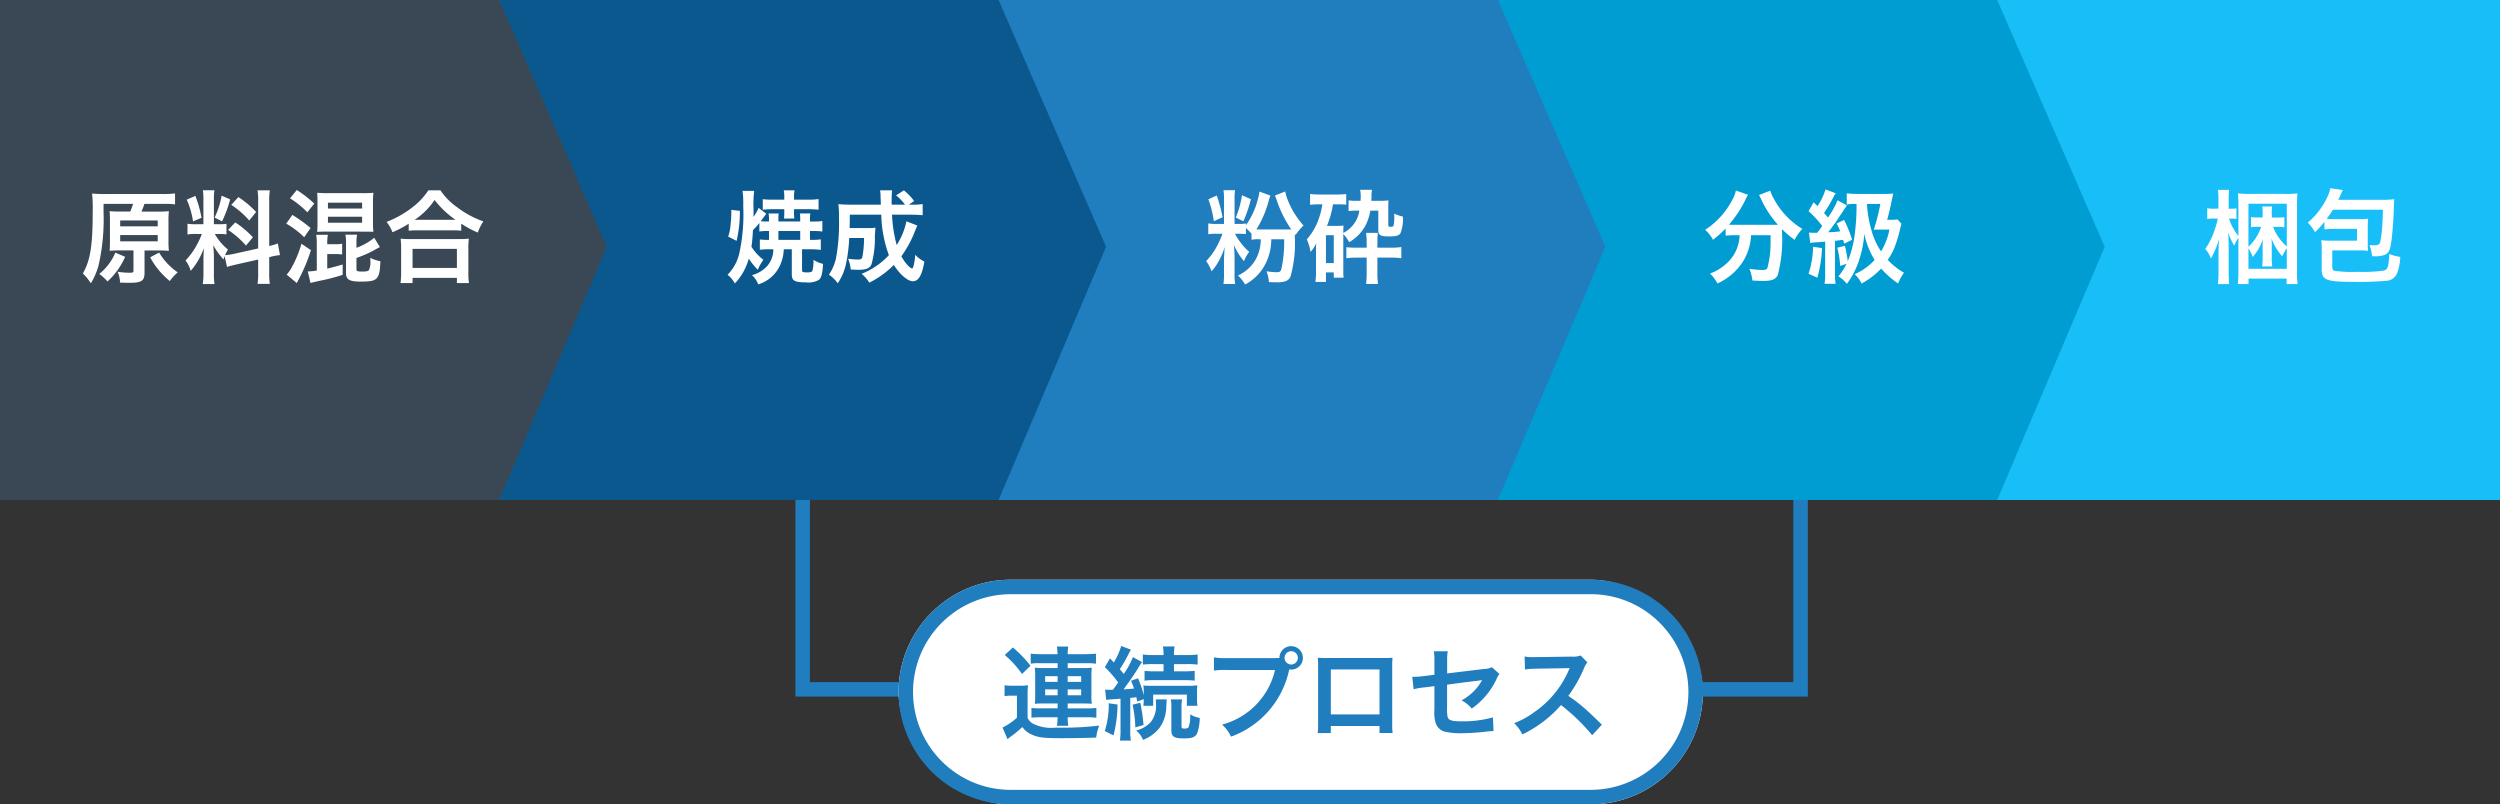
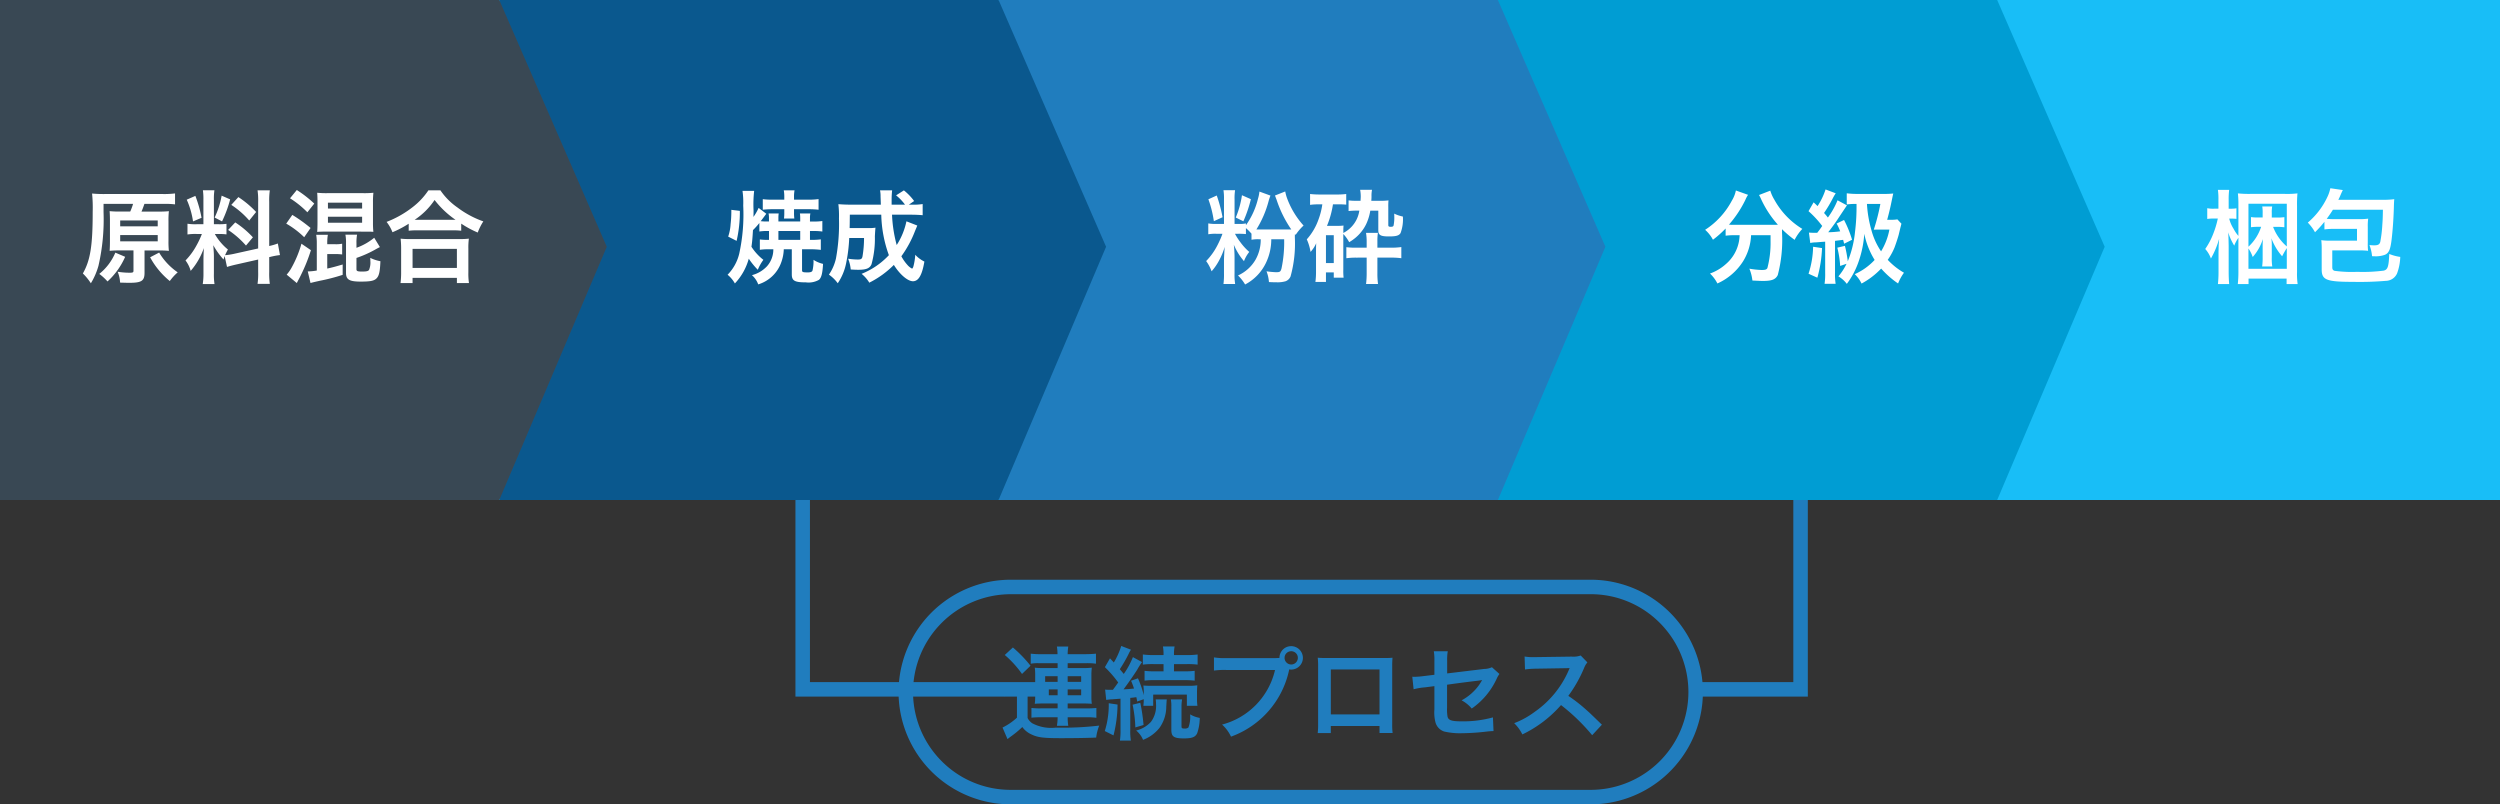
<svg xmlns="http://www.w3.org/2000/svg" width="345" height="111" viewBox="0 0 345 111">
  <rect x="0" y="0" width="345" height="111" fill="#333333" stroke="none" />
  <g id="グループ_8699" data-name="グループ 8699" transform="translate(-15 -145)">
    <path id="パス_38808" data-name="パス 38808" d="M-11709.536,9356.131h-34.964v-45.445h2v43.445h32.964Z" transform="translate(11869.272 -9115)" fill="#207dbe" />
-     <rect id="長方形_11245" data-name="長方形 11245" width="111" height="31" rx="15.5" transform="translate(139 225)" fill="#fff" />
    <path id="長方形_11245_-_アウトライン" data-name="長方形 11245 - アウトライン" d="M15.5,2A13.5,13.5,0,0,0,5.954,25.046,13.412,13.412,0,0,0,15.5,29h80a13.5,13.5,0,0,0,9.546-23.046A13.412,13.412,0,0,0,95.5,2h-80m0-2h80a15.5,15.5,0,0,1,0,31h-80a15.5,15.5,0,0,1,0-31Z" transform="translate(139 225)" fill="#207dbe" />
    <path id="パス_38945" data-name="パス 38945" d="M7.952-9.478v.672h-2A9.106,9.106,0,0,1,4.8-8.862a7.46,7.46,0,0,1,.056.994V-4.9A7.487,7.487,0,0,1,4.8-3.878c.35-.028.742-.042,1.162-.042H7.952v.672H5.726A9.939,9.939,0,0,1,4.34-3.3V-1.96a12.727,12.727,0,0,1,1.386-.056H7.952a6.976,6.976,0,0,1-.1,1.176H9.422a7.613,7.613,0,0,1-.084-1.176H11.9a8.737,8.737,0,0,1,1.4.07V-3.3a11.012,11.012,0,0,1-1.4.056H9.338V-3.92h2.17c.462,0,.77.014,1.162.042A7.1,7.1,0,0,1,12.614-4.9V-7.784a7.962,7.962,0,0,1,.056-1.078,9.638,9.638,0,0,1-1.162.056H9.338v-.672H11.83a8.615,8.615,0,0,1,1.414.07v-1.386a15.633,15.633,0,0,1-1.6.07H9.338a7.247,7.247,0,0,1,.084-1.05H7.854a7.42,7.42,0,0,1,.084,1.05H5.824a11.526,11.526,0,0,1-1.582-.07v1.386a5.355,5.355,0,0,1,1.148-.07Zm0,1.792V-6.9H6.23v-.784Zm1.386,0H11.2V-6.9H9.338ZM7.952-5.866v.812H6.23v-.812Zm1.386,0H11.2v.812H9.338ZM.658-10.612a14.122,14.122,0,0,1,2.38,2.618L4.214-9.128a17.514,17.514,0,0,0-2.436-2.52ZM.63-4.928A5.2,5.2,0,0,1,1.568-5h.77V-1.96A8.367,8.367,0,0,1,.35-.6l.686,1.6c.126-.112.252-.2.406-.322A13.584,13.584,0,0,0,3.08-.672,3.052,3.052,0,0,0,4.312.336C5.194.77,5.978.868,8.4.868c1.666,0,3.7-.028,4.872-.084a6.659,6.659,0,0,1,.42-1.652A43.232,43.232,0,0,1,7.7-.588a5.589,5.589,0,0,1-3.248-.6,1.966,1.966,0,0,1-.644-.728v-3A14.106,14.106,0,0,1,3.864-6.44,6.366,6.366,0,0,1,2.8-6.37H1.75A6.261,6.261,0,0,1,.63-6.44Zm14.028.518a6.115,6.115,0,0,1,.882-.084q.126-.021.546-.042.189-.021.546-.042V-.266a8.845,8.845,0,0,1-.084,1.47H18.06a8.268,8.268,0,0,1-.084-1.47V-4.69c.42-.042.532-.056.84-.1.042.2.07.308.112.6l.91-.322a5.319,5.319,0,0,1-.056.91H21.14v-1.54h4.648V-3.6h1.456a6.227,6.227,0,0,1-.056-.994v-.84a9.637,9.637,0,0,1,.042-.994,8.269,8.269,0,0,1-1.344.07H21.042a11.664,11.664,0,0,1-1.26-.042,5.673,5.673,0,0,1,.056,1.008v.336a13.223,13.223,0,0,0-.8-2.338l-.952.336a9.982,9.982,0,0,1,.406,1.078c-.42.042-.658.07-1.442.112.56-.742,1.428-1.988,1.876-2.7A9.731,9.731,0,0,1,19.6-9.632l-1.26-.686a11.176,11.176,0,0,1-1.26,2.324c-.21-.252-.28-.336-.546-.658a18.87,18.87,0,0,0,1.246-2.17,3.519,3.519,0,0,1,.294-.518l-1.344-.518a10.044,10.044,0,0,1-1.022,2.282l-.532-.574-.7,1.218A15.875,15.875,0,0,1,16.31-6.818c-.322.462-.322.462-.728,1.008h-.5a3.486,3.486,0,0,1-.574-.028Zm7.91-4.942v.994h-1.19a9.706,9.706,0,0,1-1.428-.07V-7.07a9.382,9.382,0,0,1,1.414-.07h4.088a11.557,11.557,0,0,1,1.414.07V-8.428a9.823,9.823,0,0,1-1.428.07H24.01v-.994h1.75a10.173,10.173,0,0,1,1.512.07v-1.4a11.178,11.178,0,0,1-1.554.084H24.01v-.126a5.44,5.44,0,0,1,.084-1.064h-1.61a5.691,5.691,0,0,1,.084,1.05v.14h-1.3a11.178,11.178,0,0,1-1.554-.084v1.4a10.389,10.389,0,0,1,1.526-.07Zm-7.56,5.4a12.149,12.149,0,0,1-.546,3.836l1.2.6a17.83,17.83,0,0,0,.56-4.256Zm3.29.2a17.163,17.163,0,0,1,.378,3.136L19.81-.952a26.042,26.042,0,0,0-.448-3.066Zm5.278-.728a4.83,4.83,0,0,1,.07.994v3.22C23.646.658,24.01.9,25.368.9c1.148,0,1.6-.182,1.848-.728a6.581,6.581,0,0,0,.35-2.1,4.033,4.033,0,0,1-1.33-.49A4.157,4.157,0,0,1,26-.6a.782.782,0,0,1-.532.14c-.336,0-.42-.056-.42-.294v-2.73a4.966,4.966,0,0,1,.084-.994Zm-2.086,0a4.816,4.816,0,0,1,.042.644,3.681,3.681,0,0,1-.7,2.45,4.083,4.083,0,0,1-2.044,1.2,3.138,3.138,0,0,1,.952,1.288A5.369,5.369,0,0,0,21.994-.532a5.069,5.069,0,0,0,.952-2.94c.042-.742.042-.742.07-1.008Zm9.828-5.7a9.592,9.592,0,0,1-1.792-.1v1.82A10.087,10.087,0,0,1,31.29-8.54h6.664a10.153,10.153,0,0,1-7.308,7.532A5.152,5.152,0,0,1,31.878.658a12.556,12.556,0,0,0,8.036-9.282,1.913,1.913,0,0,0,.266.028A1.625,1.625,0,0,0,41.8-10.22a1.622,1.622,0,0,0-1.624-1.61,1.613,1.613,0,0,0-1.61,1.624c-.238.014-.406.028-.826.028Zm8.862-.952a.911.911,0,0,1,.924.91.923.923,0,0,1-.924.924.92.92,0,0,1-.91-.924A.908.908,0,0,1,40.18-11.13ZM52.374-.812V.154H54.18a9.6,9.6,0,0,1-.056-1.218V-9.072c0-.518.014-.8.042-1.162-.322.028-.574.042-1.176.042H45.038c-.56,0-.854-.014-1.19-.042A9.3,9.3,0,0,1,43.9-9.058v8.022a9.356,9.356,0,0,1-.056,1.2h1.806v-.98Zm0-1.6h-6.72v-6.2h6.72Zm15.512-6.51a2.624,2.624,0,0,1-1.078.238l-5.1.616V-9.828a6.813,6.813,0,0,1,.084-1.3H59.864a6.958,6.958,0,0,1,.084,1.33v1.918L58.464-7.7a11.048,11.048,0,0,1-1.232.1c-.07,0-.182,0-.336-.014l.182,1.736a8.191,8.191,0,0,1,1.554-.266l1.316-.168v3.206a5.369,5.369,0,0,0,.14,1.764,1.831,1.831,0,0,0,1.2,1.288,9.659,9.659,0,0,0,2.492.238,31.188,31.188,0,0,0,3.472-.238,8.466,8.466,0,0,1,.854-.056L68.026-2a15.5,15.5,0,0,1-4.3.546c-1.428,0-1.876-.154-1.974-.7a6.255,6.255,0,0,1-.056-1.2V-6.51c1.456-.21,2.9-.392,4.312-.56.21-.028.308-.042.532-.084-.252.42-.336.546-.532.826A7.07,7.07,0,0,1,63.7-4.354,4.631,4.631,0,0,1,65.1-3.22a10.208,10.208,0,0,0,3.43-4.088,3.455,3.455,0,0,1,.392-.686ZM83.062-.994c-1.694-1.638-1.694-1.638-2.044-1.946a21.7,21.7,0,0,0-2.59-2.03,18.541,18.541,0,0,0,2.184-3.864,2.693,2.693,0,0,1,.448-.756l-.924-.952a3.033,3.033,0,0,1-1.246.154l-4.928.07h-.336a6.127,6.127,0,0,1-1.232-.084L72.45-8.61a11.033,11.033,0,0,1,1.526-.112c4.41-.07,4.41-.07,4.634-.084l-.154.364a13.494,13.494,0,0,1-4.7,5.7,11.558,11.558,0,0,1-2.8,1.54A5.616,5.616,0,0,1,72.086.35,16.637,16.637,0,0,0,77.42-3.7a26.913,26.913,0,0,1,4.3,4.158Z" transform="translate(153 246)" fill="#207dbe" />
    <path id="パス_38805" data-name="パス 38805" d="M-11715.939,9356.131h-14.931v-2h12.931v-43.445h2Z" transform="translate(11980.418 -9115)" fill="#207dbe" />
    <rect id="長方形_11244" data-name="長方形 11244" width="345" height="69" transform="translate(15 145)" fill="#18bef7" />
    <path id="パス_38804" data-name="パス 38804" d="M0,0H68.9L83.737,34.055,68.9,69H0Z" transform="translate(221.711 145)" fill="#009dd3" />
    <path id="パス_38806" data-name="パス 38806" d="M0,0H68.9L83.737,34.055,68.9,69H0Z" transform="translate(152.808 145)" fill="#207dbe" />
    <path id="パス_38807" data-name="パス 38807" d="M0,0H68.9L83.737,34.055,68.9,69H0Z" transform="translate(83.903 145)" fill="#0a588e" />
    <path id="パス_38809" data-name="パス 38809" d="M0,0H68.9L83.737,34.055,68.9,69H0Z" transform="translate(15 145)" fill="#394854" />
    <path id="パス_38940" data-name="パス 38940" d="M5.53-8.806a12.842,12.842,0,0,1-1.4-.056c.028.434.042.756.042,1.4v2.674c0,.6-.014,1.008-.042,1.4.434-.042.9-.056,1.4-.056H7.42V-.63c0,.224-.1.266-.532.266A10.378,10.378,0,0,1,5.236-.5a4.443,4.443,0,0,1,.336,1.5c.6.014.882.028,1.26.028,1.708,0,2.114-.266,2.114-1.386v-3.08h1.96c.518,0,.952.014,1.4.056a11.549,11.549,0,0,1-.056-1.358V-7.5a11.858,11.858,0,0,1,.056-1.358,12.13,12.13,0,0,1-1.428.056H8.526c.168-.378.266-.672.406-1.064h2.6a11.843,11.843,0,0,1,1.624.07v-1.512a11.778,11.778,0,0,1-1.708.084H3.5a16.756,16.756,0,0,1-1.792-.07,20.034,20.034,0,0,1,.084,2.52c0,4.7-.322,6.692-1.358,8.512A7.591,7.591,0,0,1,1.54,1.092,9.532,9.532,0,0,0,2.59-1.33a28.518,28.518,0,0,0,.7-7.392V-9.87H7.364a7.955,7.955,0,0,1-.392,1.064Zm.056,1.232h5.18v.812H5.586Zm0,2.016h5.18V-4.7H5.586Zm4.13,3.066A10.947,10.947,0,0,0,12.432.784a6.951,6.951,0,0,1,1.092-1.2,8.719,8.719,0,0,1-2.562-2.73Zm-4.8-.644A7.426,7.426,0,0,1,2.7-.2,7.22,7.22,0,0,1,3.836.84a10.087,10.087,0,0,0,2.436-3.4ZM20.328-1.162c.308-.1.714-.21,1.33-.35l2.968-.672V-.49a10.151,10.151,0,0,1-.084,1.666h1.694a10.266,10.266,0,0,1-.084-1.652V-2.52l.14-.028A10.227,10.227,0,0,1,27.636-2.8l-.294-1.6a8.538,8.538,0,0,1-1.19.35v-6.076a9.9,9.9,0,0,1,.084-1.61H24.542a9.581,9.581,0,0,1,.084,1.624v6.4l-3.276.728a9.376,9.376,0,0,1-1.288.2,8.163,8.163,0,0,1,.392-.784,7.435,7.435,0,0,1-1.806-2.142h.5a8.142,8.142,0,0,1,1.106.056V-7.112a7.09,7.09,0,0,1-1.078.056h-.658v-3.332a8.358,8.358,0,0,1,.07-1.358H17a8.662,8.662,0,0,1,.07,1.372v3.318h-.938a6.952,6.952,0,0,1-1.26-.07v1.484a7.244,7.244,0,0,1,1.26-.07h.728a11.8,11.8,0,0,1-.742,1.582A9.206,9.206,0,0,1,14.6-2.058a4.217,4.217,0,0,1,.714,1.442,9.67,9.67,0,0,0,1.82-3.15c-.028.462-.056,1.12-.056,1.68V-.28a9.065,9.065,0,0,1-.1,1.484h1.624a8.281,8.281,0,0,1-.084-1.456v-2.31c0-.448-.014-.644-.084-1.6a10.357,10.357,0,0,0,1.414,1.974c.07-.224.084-.294.154-.476ZM14.77-10.444a11.3,11.3,0,0,1,.868,3l1.176-.5a17.027,17.027,0,0,0-.854-3.024ZM19.586-11A11.646,11.646,0,0,1,18.62-7.98l1.022.532a16.942,16.942,0,0,0,1.12-3.038Zm1.33,1.274a11.827,11.827,0,0,1,2.478,2.156l.952-1.176a13.6,13.6,0,0,0-2.45-2.058Zm-.434,3.458a12.246,12.246,0,0,1,2.464,2.156L23.9-5.25a12.774,12.774,0,0,0-2.436-2.058Zm12.236,5.6a7.92,7.92,0,0,1-1.246.126l.378,1.6c.28-.084.406-.112,1.274-.308A26.7,26.7,0,0,0,36.288-.07V-1.5c-.91.266-1.456.42-2.128.56v-2h1.092a7.037,7.037,0,0,1,.966.056V-4.368a4.219,4.219,0,0,1-.98.07H34.16V-4.41a6.616,6.616,0,0,1,.084-1.19h-1.61a6.835,6.835,0,0,1,.084,1.19Zm5.474-1.736a15.439,15.439,0,0,0,2.45-1.078c.6-.336.616-.336.784-.42l-.784-1.288a8.171,8.171,0,0,1-2.45,1.386v-.616a5.911,5.911,0,0,1,.084-1.2h-1.61a5.926,5.926,0,0,1,.084,1.19v4.1c0,.91.462,1.19,2.016,1.19,1.33,0,1.848-.1,2.184-.434.364-.35.49-.938.546-2.38a5.114,5.114,0,0,1-1.4-.462c.014.2.014.336.014.434a2.691,2.691,0,0,1-.182,1.232c-.126.168-.364.224-.938.224-.644,0-.8-.056-.8-.322Zm-9.17-8.232a13.211,13.211,0,0,1,2.394,1.932l.952-1.2a16.246,16.246,0,0,0-2.408-1.876ZM28.5-7.14a12.141,12.141,0,0,1,2.478,1.876l.882-1.274a21.112,21.112,0,0,0-2.52-1.806Zm2.1,2.772a15.284,15.284,0,0,1-1.316,3.22A5.22,5.22,0,0,1,28.56-.1l1.4,1.162.154-.308c.252-.462.294-.546.434-.84a22.773,22.773,0,0,0,1.358-3.388Zm8.638-1.666c.672,0,.924,0,1.288.028a11.587,11.587,0,0,1-.056-1.26v-2.842A11.308,11.308,0,0,1,40.53-11.4a11.948,11.948,0,0,1-1.442.056H34.2a11.979,11.979,0,0,1-1.428-.056c.028.35.042.728.042,1.232v2.87c0,.546-.014.938-.042,1.3.336-.028.784-.042,1.3-.042Zm-4.984-4h4.718v.812H34.258Zm0,1.946h4.718v.826H34.258ZM45.4-6.16a10.541,10.541,0,0,1,1.2-.056h4.788a10.191,10.191,0,0,1,1.26.056v-.98a13.607,13.607,0,0,0,2.282,1.232,7.537,7.537,0,0,1,.77-1.54,13.164,13.164,0,0,1-3.57-1.918,9.147,9.147,0,0,1-2.352-2.366H48.118a9.777,9.777,0,0,1-2.2,2.338,13.988,13.988,0,0,1-3.57,2.016,5.421,5.421,0,0,1,.812,1.428A14.253,14.253,0,0,0,45.4-7.126ZM46.62-7.672h-.392a9.8,9.8,0,0,0,2.744-2.73,12.788,12.788,0,0,0,2.884,2.73H46.62Zm-.686,8.736V.35h6.118v.714h1.666a8.746,8.746,0,0,1-.084-1.47V-3.682a9.543,9.543,0,0,1,.07-1.386,9.183,9.183,0,0,1-1.218.056h-7a8.816,8.816,0,0,1-1.2-.056,12.64,12.64,0,0,1,.07,1.386V-.42a11.2,11.2,0,0,1-.084,1.484Zm0-4.718h6.118v2.632H45.934Z" transform="translate(26 183)" fill="#fff" />
    <path id="パス_38941" data-name="パス 38941" d="M6.72-3.6a3.485,3.485,0,0,1-.882,2.352A4.321,4.321,0,0,1,3.766-.028a3.125,3.125,0,0,1,.868,1.274,4.871,4.871,0,0,0,3.192-3.08A5.789,5.789,0,0,0,8.162-3.6H9.268V-.14c0,.882.392,1.106,1.946,1.106A2.914,2.914,0,0,0,13.02.616c.336-.294.49-.91.56-2.2a4.13,4.13,0,0,1-1.316-.56,5.618,5.618,0,0,1-.14,1.484q-.084.252-.63.252c-.728,0-.812-.042-.812-.322V-3.6h1.162a10.449,10.449,0,0,1,1.428.084V-4.97A8.156,8.156,0,0,1,12-4.9h-.224V-6.118h.546a7.189,7.189,0,0,1,1.162.07V-7.5a7.3,7.3,0,0,1-1.162.07h-.546V-7.9a2.9,2.9,0,0,1,.056-.644H10.388a4.384,4.384,0,0,1,.042.644v.462H7.42V-7.91a3.7,3.7,0,0,1,.042-.63h-1.4a3.117,3.117,0,0,1,.056.658v.448H5.88a7.506,7.506,0,0,1-.9-.042c.336-.434.588-.784.77-1.022L4.69-9.31a6.96,6.96,0,0,1-.714,1.246c.014-.434.014-.616.014-.91a16.5,16.5,0,0,1,.084-2.688H2.464a11.145,11.145,0,0,1,.1,2.03A25.306,25.306,0,0,1,2.016-3,6.235,6.235,0,0,1,.406-.084a4.2,4.2,0,0,1,1.008,1.2A8.09,8.09,0,0,0,3.332-2.3,9.979,9.979,0,0,0,4.578-.77a6.036,6.036,0,0,1,.77-1.372A7.285,7.285,0,0,1,3.7-3.948c.1-.672.14-1.162.21-2.3a9.283,9.283,0,0,0,.882-.98v1.176a6.61,6.61,0,0,1,1.092-.07h.238V-4.9H5.936a7.09,7.09,0,0,1-1.078-.056v1.428A8.572,8.572,0,0,1,6.216-3.6Zm.7-1.3V-6.118h3.01V-4.9ZM9.576-9.128h2.086a12.391,12.391,0,0,1,1.3.07v-1.47a9.312,9.312,0,0,1-1.344.084H9.576v-.336a4.636,4.636,0,0,1,.07-.952H8.162a4.742,4.742,0,0,1,.07.938v.35H6.622a9.478,9.478,0,0,1-1.358-.07v1.456a12.477,12.477,0,0,1,1.358-.07h1.61v.476a5.88,5.88,0,0,1-.042.812H9.618a5.834,5.834,0,0,1-.042-.826ZM1.652-4.76A17.739,17.739,0,0,0,2.1-8.9L.924-9.044v.364a15.464,15.464,0,0,1-.1,1.61A6.593,6.593,0,0,1,.49-5.348Zm23.436-2.7a9.667,9.667,0,0,1-1.344,3.276A18.975,18.975,0,0,1,23.1-8.372h2.52c.714,0,1.246.028,1.708.07v-1.54a7.8,7.8,0,0,1-1.484.084h-.42l.728-.5a7.834,7.834,0,0,0-1.414-1.47l-1.078.686a6.615,6.615,0,0,1,1.232,1.288H23.044V-10.4a11.554,11.554,0,0,1,.07-1.33H21.448a4.337,4.337,0,0,1,.07.882c.028.616.028.98.042,1.092H17.5c-.728,0-1.3-.028-1.806-.07a13.853,13.853,0,0,1,.084,1.988,26.312,26.312,0,0,1-.42,5.53A6.545,6.545,0,0,1,14.392-.1a5.139,5.139,0,0,1,1.218,1.19,7.573,7.573,0,0,0,1.148-2.73,21.634,21.634,0,0,0,.434-3.514h2.044a15.218,15.218,0,0,1-.21,2.534c-.07.35-.2.434-.63.434A8.534,8.534,0,0,1,17.038-2.3,5.24,5.24,0,0,1,17.4-.812c.448.028.672.042,1.064.042,1.078,0,1.582-.21,1.806-.77a13.3,13.3,0,0,0,.462-3.85c.028-.546.056-.938.084-1.19a6.117,6.117,0,0,1-.994.056H17.248c.014-.5.014-.5.028-1.848h4.34a17.359,17.359,0,0,0,1.05,5.586A10.508,10.508,0,0,1,18.9-.21a4.645,4.645,0,0,1,1.064,1.218,12.884,12.884,0,0,0,3.388-2.45C24.164-.126,25.27.812,25.984.812c.77,0,1.26-.826,1.582-2.716a4.175,4.175,0,0,1-1.26-.938A8.152,8.152,0,0,1,26.04-1.2c-.07.182-.126.266-.182.266a2.035,2.035,0,0,1-.63-.5,6.032,6.032,0,0,1-.84-1.2,15.221,15.221,0,0,0,1.89-3.5c.224-.532.224-.532.308-.742Z" transform="translate(115 183)" fill="#fff" />
    <path id="パス_38942" data-name="パス 38942" d="M5.936-6.524a7.977,7.977,0,0,1,.77.77v.84a4.964,4.964,0,0,1,1.022-.07H7.98a5.579,5.579,0,0,1-.728,2.842A5.329,5.329,0,0,1,4.844.014a5.815,5.815,0,0,1,.98,1.246A6.549,6.549,0,0,0,8.68-1.68a7.475,7.475,0,0,0,.756-3.3h1.778A17.551,17.551,0,0,1,10.85-.966c-.126.462-.224.532-.742.532A12.367,12.367,0,0,1,8.778-.56,5.063,5.063,0,0,1,9.114.924c.49.028.714.028.98.028A3.925,3.925,0,0,0,11.41.812,1.2,1.2,0,0,0,12.1.14a16.985,16.985,0,0,0,.588-5.39c0-.224,0-.252.014-.448l.1.112a6.68,6.68,0,0,1,1.092-1.288,11.53,11.53,0,0,1-2.352-3.976,6.915,6.915,0,0,1-.182-.728l-1.414.56c.14.364.14.378.224.588a16,16,0,0,0,2.03,4.1H7.378a14.237,14.237,0,0,0,1.68-3.878,6.645,6.645,0,0,1,.266-.8L7.8-11.564a4.9,4.9,0,0,1-.2.994A10.572,10.572,0,0,1,5.936-6.916v-.252A3.957,3.957,0,0,1,5-7.1h-.63v-3.374a7.229,7.229,0,0,1,.07-1.274h-1.6a7.343,7.343,0,0,1,.07,1.26V-7.1H1.862a5.628,5.628,0,0,1-1.12-.07v1.5a5.656,5.656,0,0,1,1.092-.07H2.7a12.746,12.746,0,0,1-.714,1.624A8.91,8.91,0,0,1,.448-1.974,5.643,5.643,0,0,1,1.2-.56,7.713,7.713,0,0,0,2.31-2.2a9.354,9.354,0,0,0,.7-1.736c-.042.546-.1,1.484-.1,1.848V-.322a10.646,10.646,0,0,1-.07,1.512h1.61A7.981,7.981,0,0,1,4.368-.294V-2.506c0-.518-.042-1.2-.1-1.722A8.505,8.505,0,0,0,5.67-1.96,4.566,4.566,0,0,1,6.4-3.234,7.856,7.856,0,0,1,5.18-4.564,8.458,8.458,0,0,1,4.424-5.74h.462a9.372,9.372,0,0,1,1.05.042ZM.756-10.5a14.944,14.944,0,0,1,.756,3.024l1.2-.546a20.1,20.1,0,0,0-.8-3Zm4.634-.56a12.438,12.438,0,0,1-.854,3.08l1.05.518a18.023,18.023,0,0,0,1.036-3.052ZM19.376-5.712a5.469,5.469,0,0,1,.812,1.134,6.5,6.5,0,0,0,.924-.658,5.718,5.718,0,0,0,1.4-1.792,6.924,6.924,0,0,0,.588-1.9h1.106v2.688c0,.686.294.868,1.47.868.994,0,1.386-.112,1.6-.462a5.4,5.4,0,0,0,.322-2.282,5.014,5.014,0,0,1-1.2-.406c.014.168.014.28.014.378a5.555,5.555,0,0,1-.1,1.274c-.056.126-.14.168-.406.168-.238,0-.322-.056-.322-.238V-9.422a8.871,8.871,0,0,1,.028-.924,8.179,8.179,0,0,1-1.134.056H23.24c.014-.2.028-.35.028-.616a4.229,4.229,0,0,1,.07-.9H21.7a5.4,5.4,0,0,1,.084.924c0,.182-.014.266-.028.588h-.574a6.524,6.524,0,0,1-1.078-.056v1.47c.49-.042.784-.056,1.106-.056h.378A4.08,4.08,0,0,1,20.5-6.692a4.232,4.232,0,0,1-1.12.84c0-.49,0-.686.028-1.022a6.35,6.35,0,0,1-.84.042H17.122A12.7,12.7,0,0,0,17.948-9.8h.63a9.9,9.9,0,0,1,1.2.042v-1.47a9.63,9.63,0,0,1-1.344.07h-2.3a11.278,11.278,0,0,1-1.344-.07v1.5a7.557,7.557,0,0,1,1.19-.07h.5a9.642,9.642,0,0,1-.518,2.058A8.129,8.129,0,0,1,14.336-4.97a6.609,6.609,0,0,1,.518,1.736,4.433,4.433,0,0,0,.784-1.2c-.028.448-.028.742-.028,1.12V-.532A10.383,10.383,0,0,1,15.526.91h1.456V-.406H18.06V.322h1.358a7.917,7.917,0,0,1-.042-1.106Zm-2.394.168H18.06v3.85H16.982ZM22.6-2.45V-.322a11.961,11.961,0,0,1-.084,1.512h1.652A10.364,10.364,0,0,1,24.08-.322V-2.45h1.834a10.54,10.54,0,0,1,1.47.084v-1.54a9.864,9.864,0,0,1-1.512.084H24.08V-4.7a7.3,7.3,0,0,1,.07-1.162H22.512A7.69,7.69,0,0,1,22.6-4.7v.882H21.168a10.622,10.622,0,0,1-1.372-.07v1.526a9.455,9.455,0,0,1,1.372-.084Z" transform="translate(181 183)" fill="#fff" />
    <path id="パス_38943" data-name="パス 38943" d="M5.068-5.544a6.958,6.958,0,0,1-.084.812A5.417,5.417,0,0,1,3.15-1.54,6.606,6.606,0,0,1,.98-.252,4.969,4.969,0,0,1,2,1.12,8.109,8.109,0,0,0,5.558-1.96,7.449,7.449,0,0,0,6.65-5.544H9.338v.812A13.753,13.753,0,0,1,8.9-1.008c-.126.21-.28.266-.8.266A11.509,11.509,0,0,1,6.412-.924,6.013,6.013,0,0,1,6.832.714C7.77.756,7.994.77,8.274.77c1.246,0,1.75-.2,2.058-.812a19.093,19.093,0,0,0,.588-5.852V-6.37A14.276,14.276,0,0,0,12.656-4.9,6.518,6.518,0,0,1,13.72-6.412a10.857,10.857,0,0,1-3.878-4.06A5.233,5.233,0,0,1,9.3-11.69l-1.554.6a5.743,5.743,0,0,1,.294.588,14,14,0,0,0,2.31,3.514c-.336.014-.532.014-.868.014H4.326A7.236,7.236,0,0,1,3.6-7a15.571,15.571,0,0,0,2.254-3.4,3.959,3.959,0,0,1,.378-.714l-1.68-.6A4.352,4.352,0,0,1,3.99-10.3,10.794,10.794,0,0,1,.308-6.286,4.867,4.867,0,0,1,1.386-4.914a13.917,13.917,0,0,0,1.75-1.554v.994a9.728,9.728,0,0,1,1.19-.07ZM21.2-9.856a28.111,28.111,0,0,1-.21,3.878,14.6,14.6,0,0,1-.994,4.032A17.845,17.845,0,0,0,19.6-4.074l-1.05.252a13.335,13.335,0,0,1,.392,2.52l.882-.294A8.425,8.425,0,0,1,18.7.14a4,4,0,0,1,1.162,1.036,11.217,11.217,0,0,0,1.68-3.234,14.248,14.248,0,0,0,.728-3.682A11.016,11.016,0,0,0,23.7-2.128a8.372,8.372,0,0,1-2.744,1.96,4.507,4.507,0,0,1,.938,1.3A10.716,10.716,0,0,0,24.6-.938,12.258,12.258,0,0,0,26.936,1.12a6.491,6.491,0,0,1,.812-1.484,9.554,9.554,0,0,1-2.24-1.778,8.54,8.54,0,0,0,.938-1.708c.21-.56.5-1.456.574-1.75.238-.994.238-.994.28-1.148.07-.28.07-.28.1-.378l-.56-.6a4.919,4.919,0,0,1-.91.056h-.5c.168-.588.42-1.61.56-2.31.182-.882.182-.882.28-1.316a11.325,11.325,0,0,1-1.33.056H21.476a11.9,11.9,0,0,1-1.624-.084v1.54a7.4,7.4,0,0,1,1.162-.07Zm3.29,0a27.877,27.877,0,0,1-.91,3.556c.28-.014.35-.014.742-.014h1.414a8.921,8.921,0,0,1-1.148,3A9.594,9.594,0,0,1,23.24-6.3a16.262,16.262,0,0,1-.6-3.556Zm-9.674,5.39a3.466,3.466,0,0,1,.672-.084c.126,0,.448-.028.938-.07l.448-.028V-.336a9.009,9.009,0,0,1-.084,1.5h1.526a8.715,8.715,0,0,1-.084-1.5V-4.76c.168-.028.546-.07,1.12-.14.056.2.07.28.14.532l1.092-.546a15.306,15.306,0,0,0-1.106-2.73l-1.022.49a7.567,7.567,0,0,1,.49,1.078,13.759,13.759,0,0,1-1.652.126c.28-.35.924-1.218,1.19-1.624C19.432-9,19.8-9.548,19.88-9.66l-1.3-.7a11,11,0,0,1-1.33,2.38c-.2-.252-.266-.336-.532-.63a17.737,17.737,0,0,0,1.26-2.128c.168-.308.224-.392.35-.588l-1.4-.532a9.484,9.484,0,0,1-1.106,2.3c-.182-.182-.266-.266-.546-.518l-.7,1.218a13.639,13.639,0,0,1,1.89,2.044c-.308.448-.42.6-.686.938h-.224a8.732,8.732,0,0,1-.924-.028Zm.392.518a12.724,12.724,0,0,1-.63,3.724l1.218.546a17.72,17.72,0,0,0,.644-4.088Z" transform="translate(250 183)" fill="#fff" />
    <path id="パス_38944" data-name="パス 38944" d="M4.9-.518A15.036,15.036,0,0,1,4.816,1.2H6.3V.448h5.25V1.2h1.526a9.561,9.561,0,0,1-.084-1.652V-9.562a16.962,16.962,0,0,1,.056-1.75,12.354,12.354,0,0,1-1.722.07H6.51a14.752,14.752,0,0,1-1.68-.07,13.658,13.658,0,0,1,.07,1.6v4.27a5.12,5.12,0,0,1-.672-.994,4.781,4.781,0,0,1-.6-1.4h.2a6.875,6.875,0,0,1,.8.042V-9.254a4.582,4.582,0,0,1-.826.056H3.556V-10.36a10.277,10.277,0,0,1,.07-1.442H2.072a9.571,9.571,0,0,1,.07,1.442V-9.2h-.6A4.03,4.03,0,0,1,.6-9.268v1.484A5.474,5.474,0,0,1,1.54-7.84h.518a12.5,12.5,0,0,1-.63,2.1A9.923,9.923,0,0,1,.322-3.64a3.914,3.914,0,0,1,.784,1.316A11.957,11.957,0,0,0,2.24-5.04c-.056.756-.056.756-.07,1.106,0,.126,0,.35-.014.672V-.518A15.563,15.563,0,0,1,2.072,1.2H3.626C3.584.742,3.556.168,3.556-.518V-4.06c-.028-1.358-.028-1.358-.07-1.876A8.439,8.439,0,0,0,4.326-4.1,4.584,4.584,0,0,1,4.9-5.18ZM11.578-3.99a6.721,6.721,0,0,1-1.89-2.7h.56a6.572,6.572,0,0,1,.994.056v-1.4a6.371,6.371,0,0,1-1.036.056h-.7V-8.6a4.637,4.637,0,0,1,.056-.91H8.19a5,5,0,0,1,.056.924v.6H7.672a6.709,6.709,0,0,1-1.036-.056v1.4a7.063,7.063,0,0,1,.994-.056h.406a6.444,6.444,0,0,1-1.75,2.744V-9.884h5.292Zm0,3.08H6.286v-2.8a4.818,4.818,0,0,1,.588,1.176,6.719,6.719,0,0,0,1.4-2.478c-.014.308-.028.6-.028.938v1.6a8.485,8.485,0,0,1-.07,1.246h1.4a6.59,6.59,0,0,1-.07-1.246V-4.13a6.572,6.572,0,0,0-.056-.994,8.064,8.064,0,0,0,1.484,2.492,12.465,12.465,0,0,1,.644-1.134Zm5.194-5.432a9.9,9.9,0,0,1,1.456-.07h3.038v1.624H17.584a7.564,7.564,0,0,1-1.246-.07,9.606,9.606,0,0,1,.056,1.134v2.9c0,1.47.63,1.722,4.424,1.722a42.122,42.122,0,0,0,4.41-.14A1.724,1.724,0,0,0,26.8-.28a7.048,7.048,0,0,0,.434-2.268,6.1,6.1,0,0,1-1.512-.406c-.084,1.778-.21,2.156-.77,2.3a22.54,22.54,0,0,1-3.654.168,17.579,17.579,0,0,1-3.122-.14c-.252-.084-.322-.21-.322-.518v-2.3h3.668a9.873,9.873,0,0,1,1.274.056,7.4,7.4,0,0,1-.042-1.106V-6.678a7.148,7.148,0,0,1,.056-1.148,9.2,9.2,0,0,1-1.274.07h-3.3c-.448,0-.686-.014-1.148-.042.35-.49.546-.756.854-1.26h6.9c-.014.924-.028,1.386-.084,2.114a17.8,17.8,0,0,1-.28,2.324c-.1.35-.308.476-.826.476a4.94,4.94,0,0,1-.672-.042,5.447,5.447,0,0,1,.364,1.54c.2.014.294.014.364.014a3.661,3.661,0,0,0,1.414-.21c.49-.21.714-.644.868-1.708.168-1.148.322-3.22.364-4.83.014-.6.028-.826.056-1.134a10.322,10.322,0,0,1-1.456.084H18.69A6.862,6.862,0,0,0,19-11.1c.14-.322.154-.35.308-.672l-1.722-.252a5.118,5.118,0,0,1-.42,1.232A10.4,10.4,0,0,1,14.476-7.28a6,6,0,0,1,.994,1.33,14.95,14.95,0,0,0,1.3-1.442Z" transform="translate(319 183)" fill="#fff" />
  </g>
</svg>